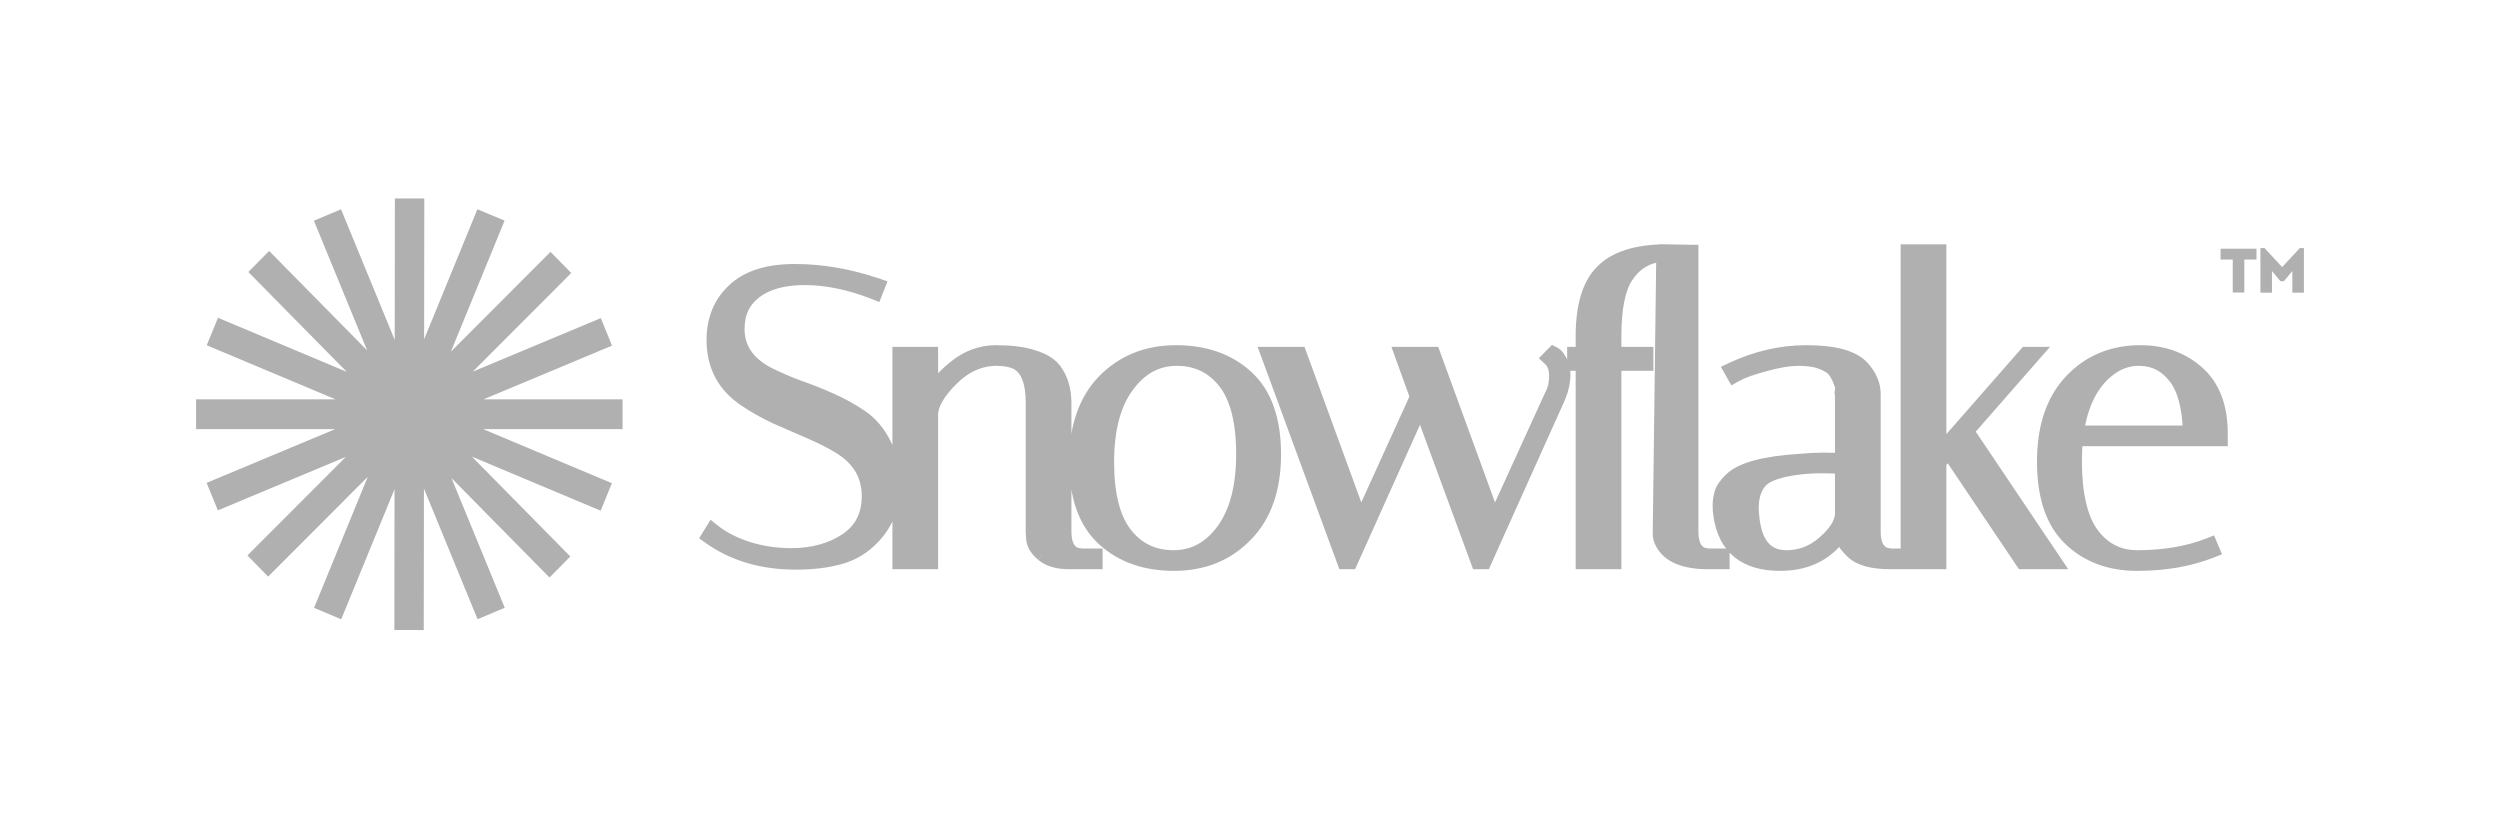
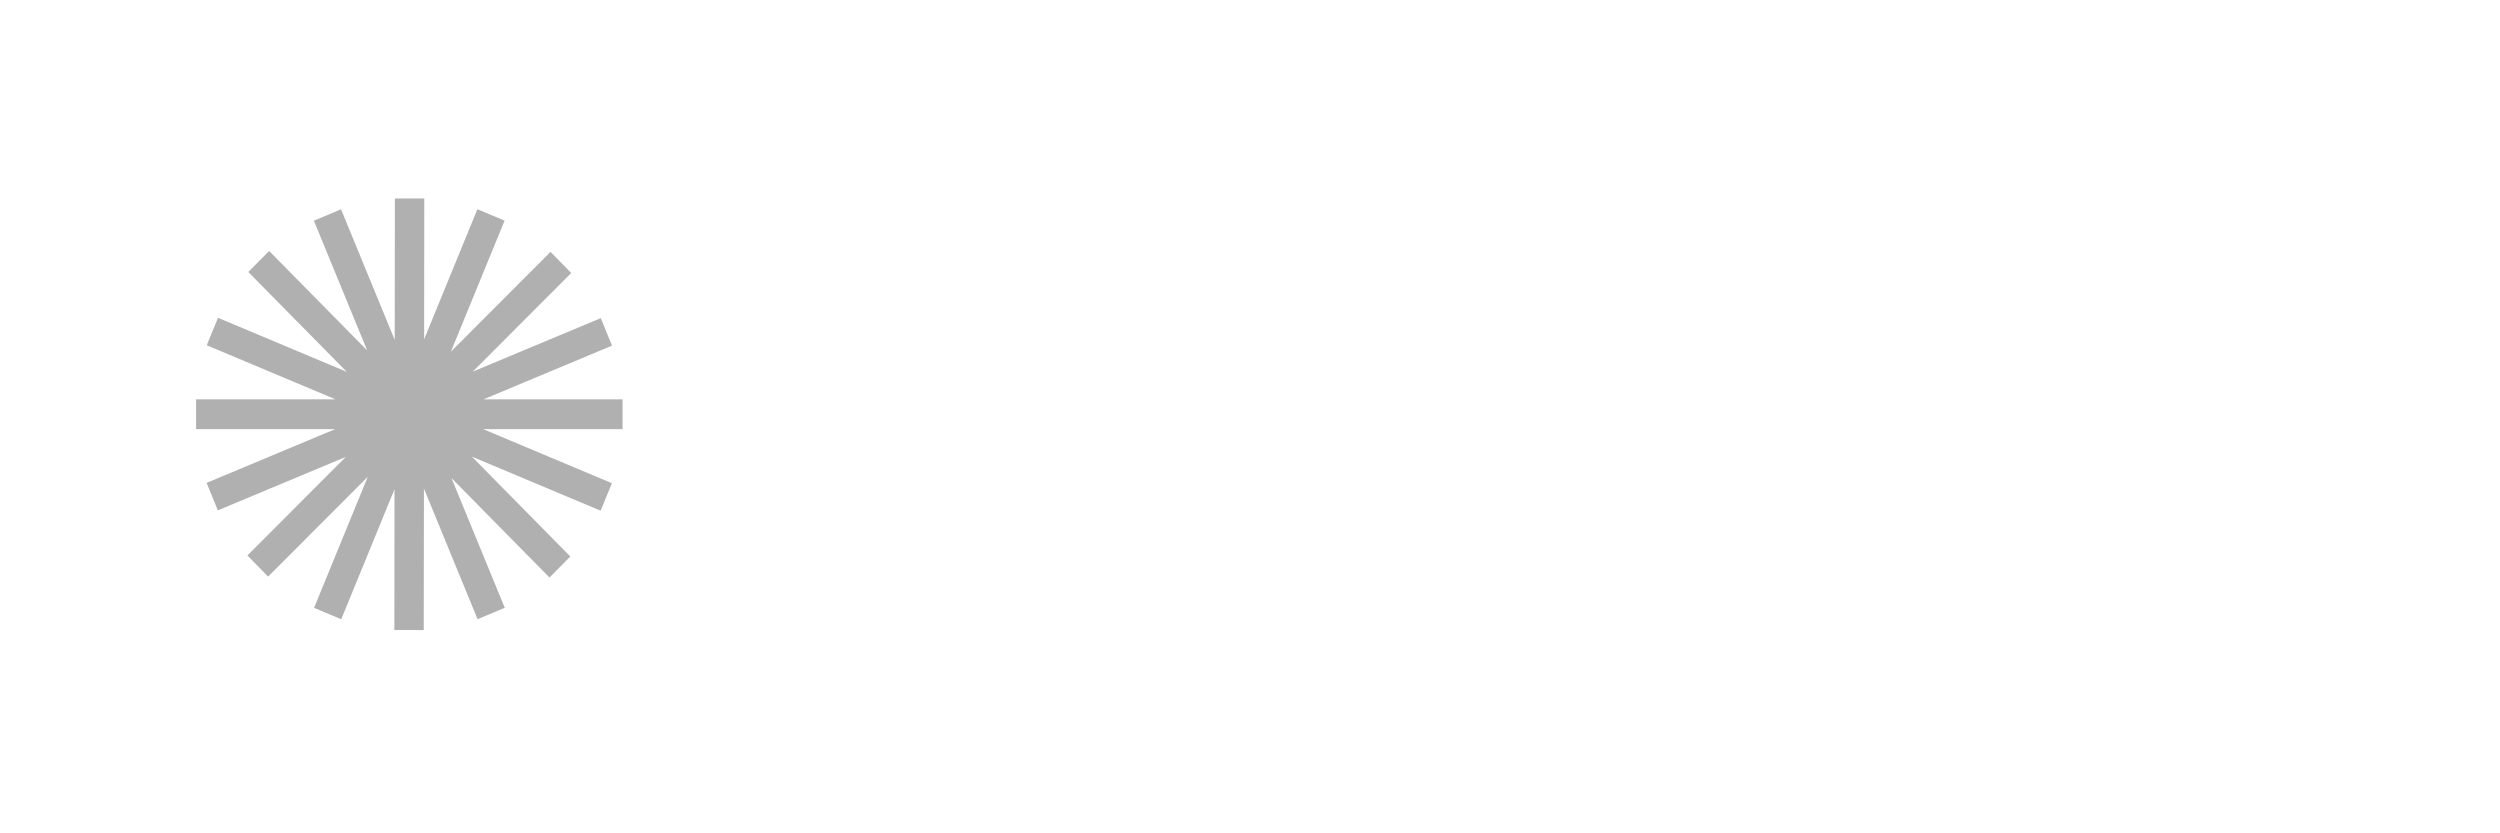
<svg xmlns="http://www.w3.org/2000/svg" width="120" height="40" viewBox="0 0 120 40" fill="none">
-   <path d="M50.046 26.612C49.766 26.369 49.605 26.115 49.591 25.848L50.046 26.612ZM50.046 26.612L50.048 26.613C50.352 26.866 50.781 26.986 51.323 26.986H52.51H52.589V26.906V26.748V26.668H52.51H51.914L51.707 26.63L51.703 26.629L51.699 26.629C51.576 26.618 51.439 26.534 51.289 26.346C51.161 26.155 51.091 25.879 51.091 25.508V19.348C51.091 18.691 50.925 18.147 50.587 17.723L50.587 17.722C50.365 17.456 50.019 17.26 49.557 17.126C49.105 16.978 48.519 16.906 47.803 16.906C47.069 16.906 46.397 17.163 45.788 17.672C45.301 18.069 44.935 18.493 44.692 18.947V17.065V16.985H44.613H43.251H43.172V17.065V26.906V26.986H43.251H44.613H44.692V26.906V19.919C44.692 19.427 45.003 18.857 45.66 18.205L45.661 18.204C46.309 17.548 47.035 17.224 47.842 17.224C48.235 17.224 48.559 17.288 48.817 17.412C49.307 17.679 49.571 18.301 49.571 19.328V25.508V25.511V25.513L49.591 25.848L50.046 26.612ZM41.946 14.03L42.019 14.059L42.048 13.985L42.126 13.788L42.157 13.709L42.078 13.682C40.747 13.234 39.436 13.009 38.143 13.009C36.861 13.009 35.886 13.313 35.23 13.936C34.577 14.543 34.251 15.339 34.251 16.317C34.251 17.551 34.757 18.508 35.765 19.179C36.209 19.483 36.699 19.76 37.234 20.011L37.236 20.012C37.768 20.248 38.293 20.478 38.812 20.701L38.813 20.701C39.341 20.923 39.824 21.164 40.261 21.425C41.226 22.003 41.701 22.798 41.701 23.816C41.701 24.748 41.337 25.45 40.609 25.933C39.885 26.408 39.006 26.648 37.968 26.648C37.263 26.648 36.571 26.545 35.891 26.337C35.224 26.116 34.682 25.838 34.263 25.504L34.194 25.449L34.147 25.525L34.05 25.682L34.01 25.747L34.071 25.791C35.215 26.602 36.593 27.006 38.201 27.006C39.063 27.006 39.817 26.907 40.461 26.707L40.462 26.706C41.127 26.491 41.691 26.088 42.153 25.499C42.619 24.906 42.851 24.193 42.851 23.363C42.851 22.528 42.714 21.839 42.434 21.299C42.156 20.75 41.791 20.32 41.338 20.01C40.893 19.705 40.403 19.434 39.867 19.196C39.334 18.959 38.8 18.748 38.267 18.564C37.751 18.368 37.275 18.16 36.837 17.938C35.873 17.424 35.402 16.708 35.402 15.786C35.402 15.022 35.684 14.43 36.246 14C36.811 13.568 37.602 13.347 38.629 13.347C39.668 13.347 40.773 13.574 41.946 14.03ZM53.004 18.288L53.004 18.288C52.104 19.212 51.659 20.508 51.659 22.162C51.659 23.816 52.09 25.055 52.968 25.863C53.841 26.666 54.97 27.065 56.348 27.065C57.741 27.065 58.89 26.605 59.788 25.683C60.702 24.759 61.153 23.463 61.153 21.808C61.153 20.155 60.722 18.916 59.844 18.108C58.971 17.305 57.835 16.906 56.445 16.906C55.064 16.906 53.915 17.366 53.004 18.288ZM54.097 18.53L54.097 18.53C54.732 17.655 55.526 17.224 56.484 17.224C57.446 17.224 58.214 17.594 58.794 18.335C59.375 19.075 59.672 20.228 59.672 21.808C59.672 23.372 59.35 24.587 58.715 25.46C58.08 26.322 57.286 26.747 56.328 26.747C55.366 26.747 54.598 26.377 54.017 25.636C53.437 24.895 53.14 23.749 53.14 22.182C53.14 20.604 53.462 19.39 54.097 18.53ZM74.405 17.126L74.347 17.185L74.407 17.242C74.594 17.419 74.693 17.683 74.693 18.049C74.693 18.418 74.618 18.732 74.47 18.993L74.468 18.996L74.467 18.999L71.727 25.004L68.817 17.037L68.798 16.985H68.743H67.382H67.268L67.307 17.093L68.015 19.049L65.308 25.003L62.399 17.037L62.38 16.985H62.324H60.963H60.849L60.889 17.093L64.506 26.934L64.525 26.986H64.581H64.775H64.826L64.847 26.939L68.191 19.499L70.925 26.934L70.944 26.986H70.999H71.194H71.245L71.266 26.939L74.806 19.066L74.806 19.065C74.966 18.689 75.046 18.317 75.046 17.951C75.046 17.852 75.033 17.749 75.006 17.64C74.99 17.52 74.931 17.392 74.839 17.257C74.799 17.191 74.762 17.135 74.726 17.092C74.691 17.05 74.654 17.014 74.613 16.993L74.562 16.967L74.522 17.008L74.405 17.126Z" fill="#B0B0B0" />
-   <path d="M50.046 26.612C49.766 26.369 49.605 26.115 49.591 25.848M50.046 26.612L49.591 25.848M50.046 26.612L50.048 26.613C50.352 26.866 50.781 26.986 51.323 26.986H52.51H52.589V26.906V26.748V26.668H52.51H51.914L51.707 26.63L51.703 26.629L51.699 26.629C51.576 26.618 51.439 26.534 51.289 26.346C51.161 26.155 51.091 25.879 51.091 25.508V19.348C51.091 18.691 50.925 18.147 50.587 17.723L50.587 17.722C50.365 17.456 50.019 17.26 49.557 17.126C49.105 16.978 48.519 16.906 47.803 16.906C47.069 16.906 46.397 17.163 45.788 17.672C45.301 18.069 44.935 18.493 44.692 18.947V17.065V16.985H44.613H43.251H43.172V17.065V26.906V26.986H43.251H44.613H44.692V26.906V19.919C44.692 19.427 45.003 18.857 45.66 18.205L45.661 18.204C46.309 17.548 47.035 17.224 47.842 17.224C48.235 17.224 48.559 17.288 48.817 17.412C49.307 17.679 49.571 18.301 49.571 19.328V25.508V25.511V25.513L49.591 25.848M41.946 14.03L42.019 14.059L42.048 13.985L42.126 13.788L42.157 13.709L42.078 13.682C40.747 13.234 39.436 13.009 38.143 13.009C36.861 13.009 35.886 13.313 35.23 13.936C34.577 14.543 34.251 15.339 34.251 16.317C34.251 17.551 34.757 18.508 35.765 19.179C36.209 19.483 36.699 19.76 37.234 20.011L37.236 20.012C37.768 20.248 38.293 20.478 38.812 20.701L38.813 20.701C39.341 20.923 39.824 21.164 40.261 21.425C41.226 22.003 41.701 22.798 41.701 23.816C41.701 24.748 41.337 25.45 40.609 25.933C39.885 26.408 39.006 26.648 37.968 26.648C37.263 26.648 36.571 26.545 35.891 26.337C35.224 26.116 34.682 25.838 34.263 25.504L34.194 25.449L34.147 25.525L34.05 25.682L34.01 25.747L34.071 25.791C35.215 26.602 36.593 27.006 38.201 27.006C39.063 27.006 39.817 26.907 40.461 26.707L40.462 26.706C41.127 26.491 41.691 26.088 42.153 25.499C42.619 24.906 42.851 24.193 42.851 23.363C42.851 22.528 42.714 21.839 42.434 21.299C42.156 20.75 41.791 20.32 41.338 20.01C40.893 19.705 40.403 19.434 39.867 19.196C39.334 18.959 38.8 18.748 38.267 18.564C37.751 18.368 37.275 18.16 36.837 17.938C35.873 17.424 35.402 16.708 35.402 15.786C35.402 15.022 35.684 14.43 36.246 14C36.811 13.568 37.602 13.347 38.629 13.347C39.668 13.347 40.773 13.574 41.946 14.03ZM53.004 18.288L53.004 18.288C52.104 19.212 51.659 20.508 51.659 22.162C51.659 23.816 52.09 25.055 52.968 25.863C53.841 26.666 54.97 27.065 56.348 27.065C57.741 27.065 58.89 26.605 59.788 25.683C60.702 24.759 61.153 23.463 61.153 21.808C61.153 20.155 60.722 18.916 59.844 18.108C58.971 17.305 57.835 16.906 56.445 16.906C55.064 16.906 53.915 17.366 53.004 18.288ZM54.097 18.53L54.097 18.53C54.732 17.655 55.526 17.224 56.484 17.224C57.446 17.224 58.214 17.594 58.794 18.335C59.375 19.075 59.672 20.228 59.672 21.808C59.672 23.372 59.35 24.587 58.715 25.46C58.08 26.322 57.286 26.747 56.328 26.747C55.366 26.747 54.598 26.377 54.017 25.636C53.437 24.895 53.14 23.749 53.14 22.182C53.14 20.604 53.462 19.39 54.097 18.53ZM74.405 17.126L74.347 17.185L74.407 17.242C74.594 17.419 74.693 17.683 74.693 18.049C74.693 18.418 74.618 18.732 74.47 18.993L74.468 18.996L74.467 18.999L71.727 25.004L68.817 17.037L68.798 16.985H68.743H67.382H67.268L67.307 17.093L68.015 19.049L65.308 25.003L62.399 17.037L62.38 16.985H62.324H60.963H60.849L60.889 17.093L64.506 26.934L64.525 26.986H64.581H64.775H64.826L64.847 26.939L68.191 19.499L70.925 26.934L70.944 26.986H70.999H71.194H71.245L71.266 26.939L74.806 19.066L74.806 19.065C74.966 18.689 75.046 18.317 75.046 17.951C75.046 17.852 75.033 17.749 75.006 17.64C74.99 17.52 74.931 17.392 74.839 17.257C74.799 17.191 74.762 17.135 74.726 17.092C74.691 17.05 74.654 17.014 74.613 16.993L74.562 16.967L74.522 17.008L74.405 17.126Z" stroke="#B0B0B0" stroke-width="0.674" />
-   <path d="M78.06 13.271C78.424 12.705 79.016 12.266 79.838 12.227L79.667 25.645V25.646C79.667 25.767 79.704 25.898 79.772 26.036C80.092 26.683 80.853 26.986 82.002 26.986H82.605H82.684V26.906V26.748V26.668H82.605H82.009L81.802 26.63L81.799 26.629L81.795 26.629C81.671 26.618 81.534 26.534 81.385 26.346C81.256 26.155 81.187 25.879 81.187 25.508V12.164V12.085L81.109 12.084L79.92 12.064L79.841 12.063L79.84 12.065C78.51 12.09 77.525 12.406 76.907 13.032C76.275 13.658 75.969 14.702 75.969 16.14V16.985H75.64H75.561V17.065V17.383V17.463H75.64H75.969V26.906V26.986H76.048H77.41H77.489V26.906V17.463H78.946H79.025V17.383V17.065V16.985H78.946H77.489V16.14C77.489 14.792 77.684 13.841 78.059 13.272L78.06 13.271ZM88.416 22.095C88.151 22.073 87.86 22.062 87.543 22.062C87.19 22.062 86.805 22.082 86.389 22.122C85.55 22.174 84.856 22.273 84.309 22.419C83.762 22.565 83.353 22.76 83.093 23.009C82.842 23.25 82.68 23.479 82.623 23.697C82.57 23.899 82.543 24.09 82.543 24.268C82.543 24.43 82.556 24.592 82.582 24.753C82.695 25.515 82.989 26.097 83.472 26.486C83.954 26.875 84.614 27.065 85.442 27.065C86.153 27.065 86.772 26.916 87.295 26.616C87.742 26.36 88.115 25.995 88.416 25.524V25.646C88.416 25.891 88.588 26.161 88.887 26.451C89.235 26.816 89.867 26.986 90.752 26.986H91.355H91.434V26.906V26.748V26.668H91.355H90.759L90.552 26.63L90.549 26.629L90.544 26.629C90.421 26.618 90.284 26.534 90.135 26.346C90.006 26.155 89.936 25.879 89.936 25.508V18.915C89.936 18.471 89.758 18.053 89.411 17.661C89.183 17.403 88.84 17.215 88.39 17.091C87.94 16.967 87.378 16.906 86.706 16.906C85.501 16.906 84.317 17.178 83.153 17.72L83.074 17.757L83.117 17.833L83.195 17.971L83.234 18.04L83.303 18.001C83.592 17.835 84.051 17.667 84.684 17.497L84.686 17.497C85.329 17.314 85.886 17.224 86.356 17.224C86.83 17.224 87.207 17.289 87.492 17.414L87.494 17.415C87.785 17.53 87.977 17.667 88.081 17.819C88.194 17.984 88.281 18.155 88.343 18.332L88.344 18.335L88.346 18.338C88.42 18.501 88.439 18.626 88.419 18.72C88.405 18.773 88.397 18.822 88.397 18.861C88.397 18.881 88.399 18.903 88.407 18.924C88.409 18.931 88.412 18.938 88.416 18.945V22.095ZM84.102 24.734L84.101 24.733C84.088 24.603 84.082 24.488 84.082 24.387C84.082 23.823 84.228 23.392 84.508 23.083C84.645 22.933 84.866 22.8 85.181 22.691C85.495 22.582 85.896 22.498 86.385 22.439C86.732 22.4 87.079 22.381 87.426 22.381C87.762 22.381 88.092 22.392 88.416 22.414V24.718C88.379 25.131 88.1 25.578 87.549 26.058C87.019 26.518 86.421 26.747 85.754 26.747C85.254 26.747 84.874 26.58 84.603 26.254C84.33 25.924 84.159 25.421 84.102 24.734ZM93.088 12.145V12.064H93.008H91.647H91.568V12.145V26.906V26.986H91.647H93.008H93.088V26.906V22.192L93.526 21.683L97.066 26.951L97.09 26.986H97.132H98.493H98.643L98.559 26.861L94.412 20.693L97.541 17.118L97.658 16.985H97.482H97.288H97.252L97.228 17.012L93.088 21.735V12.145ZM106.122 26.205L106.092 26.134L106.021 26.162C105.02 26.551 103.876 26.747 102.587 26.747C101.693 26.747 100.97 26.379 100.414 25.637C99.872 24.897 99.594 23.724 99.594 22.103C99.594 21.751 99.61 21.41 99.644 21.081H106.516H106.596V21.001V21.001V21V21V21V20.999V20.999V20.998V20.998V20.998V20.997V20.997V20.997V20.996V20.996V20.995V20.995V20.995V20.994V20.994V20.994V20.993V20.993V20.992V20.992V20.992V20.991V20.991V20.99V20.99V20.99V20.989V20.989V20.988V20.988V20.988V20.987V20.987V20.987V20.986V20.986V20.985V20.985V20.985V20.984V20.984V20.983V20.983V20.983V20.982V20.982V20.982V20.981V20.981V20.98V20.98V20.98V20.979V20.979V20.979V20.978V20.978V20.977V20.977V20.977V20.976V20.976V20.975V20.975V20.975V20.974V20.974V20.974V20.973V20.973V20.972V20.972V20.972V20.971V20.971V20.971V20.97V20.97V20.969V20.969V20.968V20.968V20.968V20.967V20.967V20.967V20.966V20.966V20.965V20.965V20.965V20.964V20.964V20.963V20.963V20.963V20.962V20.962V20.962V20.961V20.961V20.96V20.96V20.96V20.959V20.959V20.959V20.958V20.958V20.957V20.957V20.957V20.956V20.956V20.956V20.955V20.955V20.954V20.954V20.953V20.953V20.953V20.952V20.952V20.952V20.951V20.951V20.951V20.95V20.95V20.949V20.949V20.948V20.948V20.948V20.947V20.947V20.947V20.946V20.946V20.945V20.945V20.945V20.944V20.944V20.944V20.943V20.943V20.942V20.942V20.942V20.941V20.941V20.941V20.94V20.94V20.939V20.939V20.939V20.938V20.938V20.937V20.937V20.937V20.936V20.936V20.936V20.935V20.935V20.934V20.934V20.934V20.933V20.933V20.932V20.932V20.932V20.931V20.931V20.93V20.93V20.93V20.929V20.929V20.929V20.928V20.928V20.927V20.927V20.927V20.926V20.926V20.925V20.925V20.925V20.924V20.924V20.924V20.923V20.923V20.922V20.922V20.922V20.921V20.921V20.921V20.92V20.92V20.919V20.919V20.919V20.918V20.918V20.917V20.917V20.917V20.916V20.916V20.916V20.915V20.915V20.914V20.914V20.914V20.913V20.913V20.912V20.912V20.912V20.911V20.911V20.91V20.91V20.91V20.909V20.909V20.909V20.908V20.908V20.907V20.907V20.907V20.906V20.906V20.905V20.905V20.905V20.904V20.904V20.904V20.903V20.903V20.902V20.902V20.902V20.901V20.901V20.901V20.9V20.9V20.899V20.899V20.899V20.898V20.898V20.897V20.897V20.897V20.896V20.896V20.895V20.895V20.895V20.894V20.894V20.894V20.893V20.893V20.892V20.892V20.892V20.891V20.891V20.89V20.89V20.89V20.889V20.889V20.889V20.888V20.888V20.887V20.887V20.887V20.886V20.886V20.886V20.885V20.885V20.884V20.884V20.884V20.883V20.883V20.882V20.882V20.882V20.881V20.881V20.881V20.88V20.88V20.879V20.879V20.879V20.878V20.878V20.877V20.877V20.877V20.876V20.876V20.875V20.875V20.875V20.874V20.874V20.874V20.873V20.873V20.872V20.872V20.872V20.871V20.871V20.87V20.87V20.87V20.869V20.869V20.869V20.868V20.868V20.867V20.867V20.867V20.866V20.866V20.866V20.865V20.865V20.864V20.864V20.864V20.863V20.863V20.862V20.862V20.862V20.861V20.861V20.86V20.86V20.86V20.859V20.859V20.859V20.858V20.858V20.857V20.857V20.857V20.856V20.856V20.855V20.855V20.855V20.854V20.854V20.854V20.853V20.853V20.852V20.852V20.852V20.851V20.851V20.851V20.85V20.85V20.849V20.849V20.849V20.848V20.848V20.847V20.847V20.847V20.846V20.846V20.846V20.845V20.845V20.844V20.844V20.844V20.843V20.843V20.842V20.842V20.842V20.841V20.841V20.84V20.84V20.84V20.839V20.839V20.839V20.838V20.838V20.837V20.837V20.837V20.836V20.836V20.835V20.835V20.835V20.834V20.834V20.834V20.833V20.833V20.832V20.832V20.832V20.831V20.831V20.831V20.83V20.83V20.829V20.829V20.829V20.828V20.828V20.828V20.827V20.827V20.826V20.826V20.826V20.825V20.825V20.824V20.824V20.824V20.823V20.823V20.823V20.822V20.822V20.821V20.821V20.82V20.82V20.82V20.819V20.819V20.819V20.818V20.818V20.817V20.817V20.817V20.816V20.816V20.816V20.815V20.815V20.814V20.814V20.814V20.813V20.813V20.812V20.812V20.812V20.811V20.811V20.811V20.81V20.81V20.809V20.809V20.809V20.808V20.808V20.808V20.807V20.807V20.806V20.806V20.805V20.805V20.805V20.804C106.596 19.529 106.227 18.552 105.479 17.89C104.737 17.233 103.823 16.906 102.743 16.906C101.4 16.906 100.29 17.366 99.418 18.289C98.544 19.213 98.112 20.508 98.112 22.162C98.112 23.815 98.524 25.054 99.362 25.861C100.196 26.665 101.274 27.065 102.587 27.065C103.905 27.065 105.089 26.86 106.137 26.449L106.213 26.419L106.181 26.343L106.122 26.205ZM104.412 18.099C104.853 18.669 105.091 19.553 105.113 20.764H99.684C99.844 19.663 100.198 18.805 100.741 18.181C101.312 17.539 101.953 17.224 102.665 17.224C103.379 17.224 103.959 17.514 104.412 18.099Z" fill="#B0B0B0" stroke="#B0B0B0" stroke-width="0.674" />
-   <path d="M108.311 11.938V12.458H107.727V14.04H107.172V12.458H106.588V11.938H108.311Z" fill="#B0B0B0" />
-   <path d="M110.588 11.906V14.049H110.033V13.009L109.627 13.498H109.461L109.055 13.009V14.049H108.5V11.906H108.696L109.544 12.82L110.392 11.906H110.588Z" fill="#B0B0B0" />
  <path fill-rule="evenodd" clip-rule="evenodd" d="M18.937 23.482L18.929 30.24L20.34 30.242L20.349 23.452L22.924 29.722L24.228 29.173L21.67 22.947L26.376 27.721L27.375 26.712L22.65 21.918L28.831 24.513L29.371 23.194L23.19 20.598H29.883V19.169H23.206L29.377 16.59L28.838 15.27L22.693 17.838L27.419 13.105L26.425 12.09L21.642 16.881L24.22 10.59L22.915 10.043L20.358 16.285L20.366 9.527L18.955 9.526L18.946 16.316L16.37 10.046L15.067 10.594L17.624 16.82L12.919 12.046L11.919 13.055L16.645 17.85L10.464 15.254L9.923 16.573L16.105 19.169H9.412V20.598H16.089L9.918 23.177L10.457 24.497L16.601 21.93L11.876 26.662L12.87 27.677L17.653 22.886L15.075 29.177L16.379 29.725L18.937 23.482Z" fill="#B0B0B0" />
</svg>